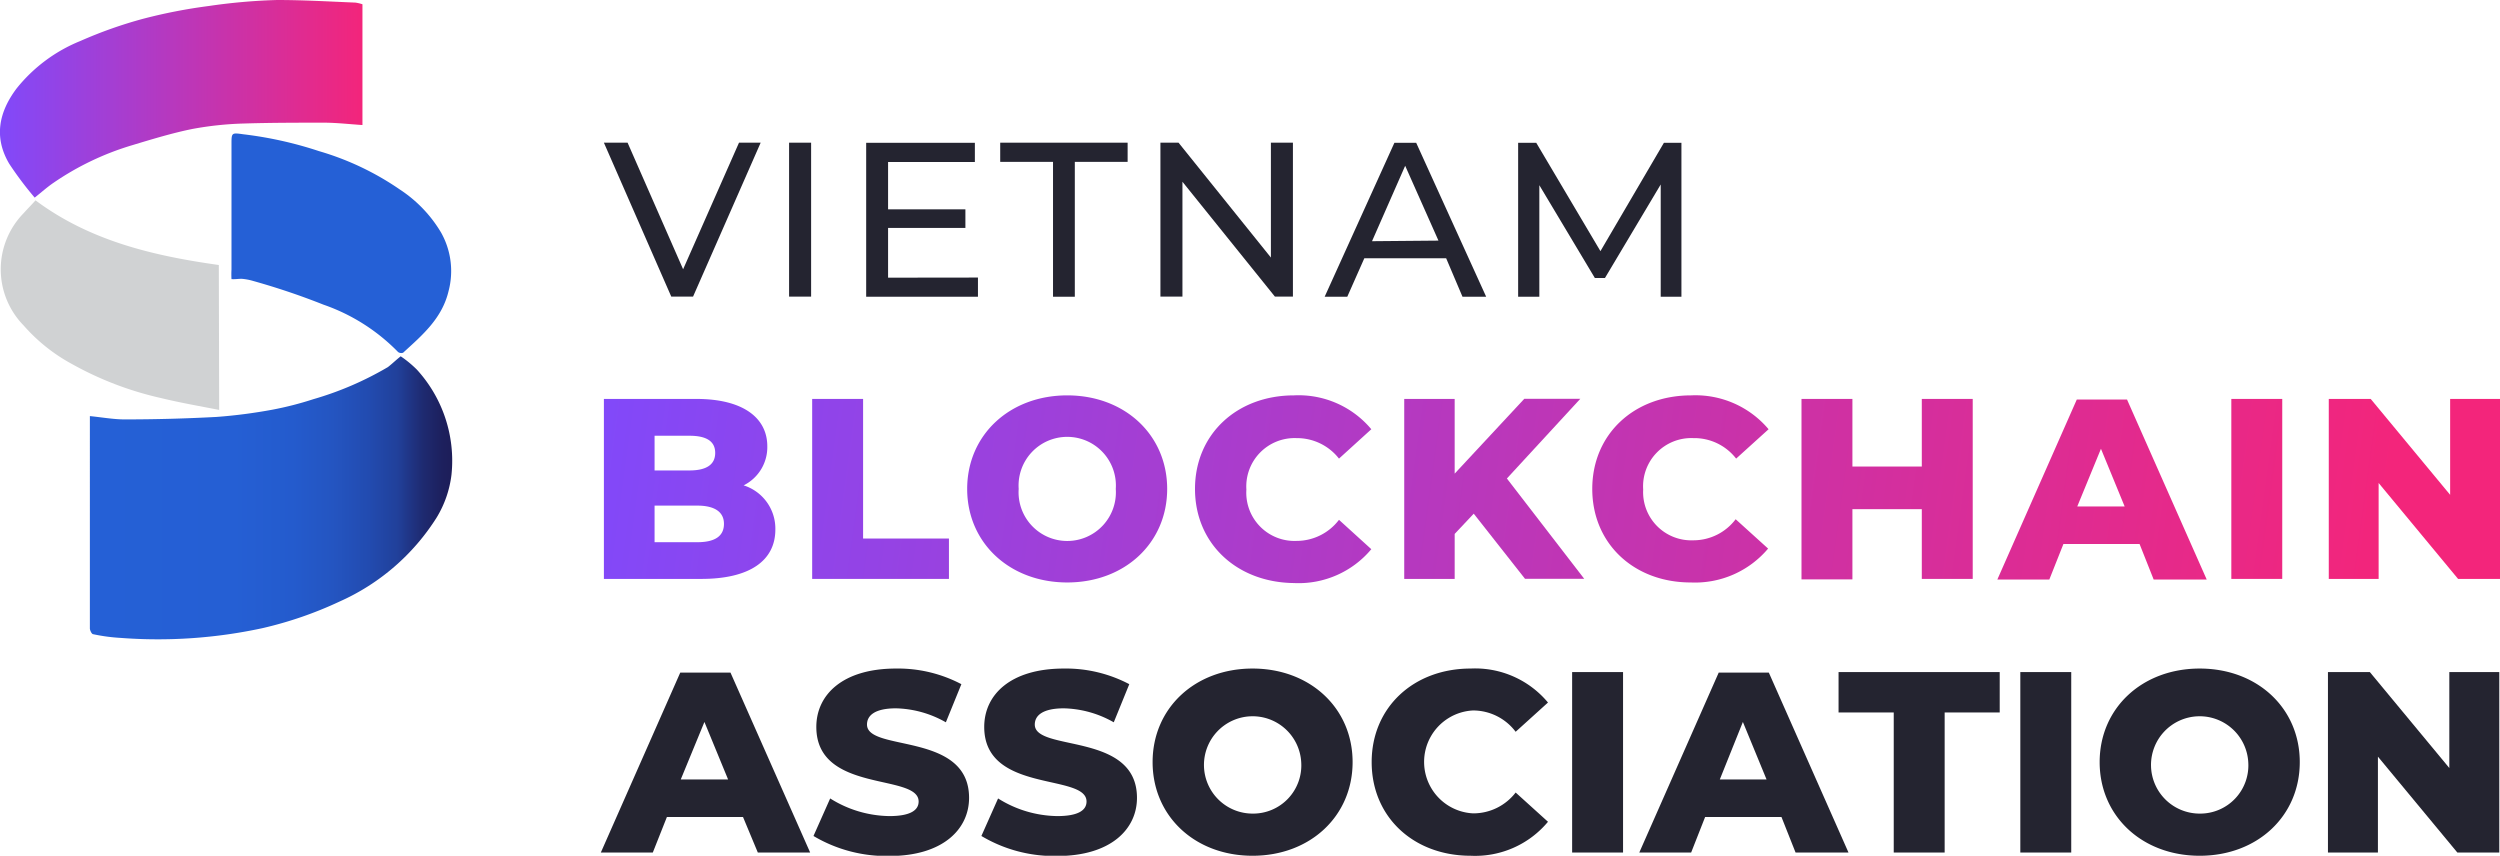
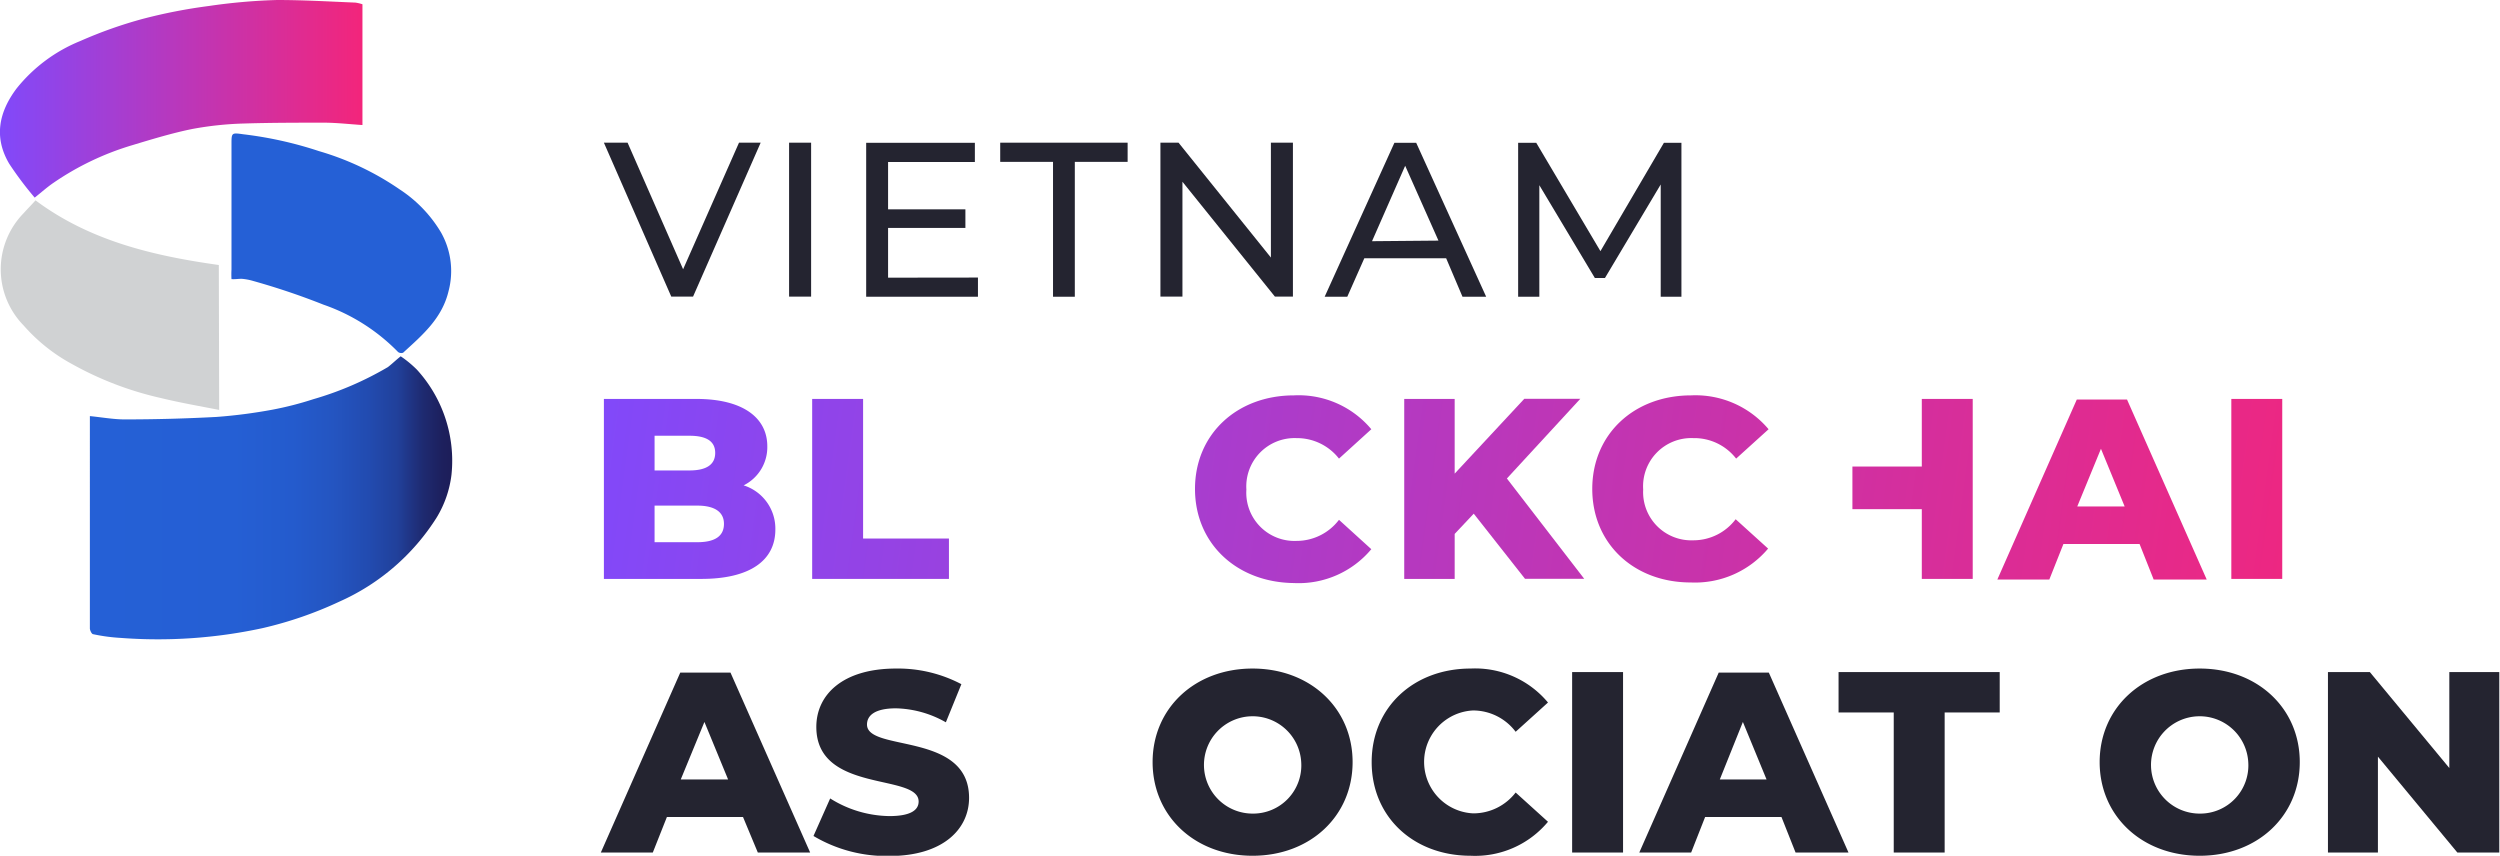
<svg xmlns="http://www.w3.org/2000/svg" xmlns:xlink="http://www.w3.org/1999/xlink" id="Layer_1" data-name="Layer 1" width="211.13" height="72.27" viewBox="0 0 211.13 72.27">
  <defs>
    <style>
      .cls-1 {
        fill: url(#linear-gradient);
      }

      .cls-2 {
        fill: url(#linear-gradient-2);
      }

      .cls-3 {
        fill: #2560d6;
      }

      .cls-4 {
        fill: #d0d2d3;
      }

      .cls-5 {
        fill: #242430;
      }

      .cls-6 {
        fill: url(#linear-gradient-3);
      }

      .cls-7 {
        fill: url(#linear-gradient-4);
      }

      .cls-8 {
        fill: url(#linear-gradient-5);
      }

      .cls-9 {
        fill: url(#linear-gradient-6);
      }

      .cls-10 {
        fill: url(#linear-gradient-7);
      }

      .cls-11 {
        fill: url(#linear-gradient-8);
      }

      .cls-12 {
        fill: url(#linear-gradient-9);
      }

      .cls-13 {
        fill: url(#linear-gradient-10);
      }

      .cls-14 {
        fill: url(#linear-gradient-11);
      }

      .cls-15 {
        fill: url(#linear-gradient-12);
      }
    </style>
    <linearGradient id="linear-gradient" x1="7.51" y1="42.03" x2="38.21" y2="42.03" gradientUnits="userSpaceOnUse">
      <stop offset="0" stop-color="#2560d6" />
      <stop offset="0.4" stop-color="#255fd4" />
      <stop offset="0.56" stop-color="#245bcd" />
      <stop offset="0.67" stop-color="#2455c1" />
      <stop offset="0.77" stop-color="#224bb0" />
      <stop offset="0.85" stop-color="#21409a" />
      <stop offset="0.87" stop-color="#20398d" />
      <stop offset="0.92" stop-color="#1e2a70" />
      <stop offset="0.97" stop-color="#1d205e" />
      <stop offset="1" stop-color="#1d1d58" />
    </linearGradient>
    <linearGradient id="linear-gradient-2" y1="8.35" x2="30.61" y2="8.35" gradientUnits="userSpaceOnUse">
      <stop offset="0" stop-color="#8149fa" />
      <stop offset="1" stop-color="#f3257b" />
    </linearGradient>
    <linearGradient id="linear-gradient-3" x1="49.3" y1="40.46" x2="199.18" y2="60.97" xlink:href="#linear-gradient-2" />
    <linearGradient id="linear-gradient-4" x1="49.58" y1="38.4" x2="199.46" y2="58.91" xlink:href="#linear-gradient-2" />
    <linearGradient id="linear-gradient-5" x1="49.93" y1="35.79" x2="199.82" y2="56.3" xlink:href="#linear-gradient-2" />
    <linearGradient id="linear-gradient-6" x1="50.29" y1="33.22" x2="200.17" y2="53.73" xlink:href="#linear-gradient-2" />
    <linearGradient id="linear-gradient-7" x1="50.59" y1="30.97" x2="200.48" y2="51.48" xlink:href="#linear-gradient-2" />
    <linearGradient id="linear-gradient-8" x1="50.9" y1="28.71" x2="200.79" y2="49.22" xlink:href="#linear-gradient-2" />
    <linearGradient id="linear-gradient-9" x1="51.21" y1="26.49" x2="201.09" y2="47" xlink:href="#linear-gradient-2" />
    <linearGradient id="linear-gradient-10" x1="51.48" y1="24.5" x2="201.36" y2="45.01" xlink:href="#linear-gradient-2" />
    <linearGradient id="linear-gradient-11" x1="51.78" y1="22.3" x2="201.67" y2="42.81" xlink:href="#linear-gradient-2" />
    <linearGradient id="linear-gradient-12" x1="52.03" y1="20.51" x2="201.91" y2="41.02" xlink:href="#linear-gradient-2" />
  </defs>
  <g>
    <g>
      <path class="cls-1" d="M33.84,30.09a9.32,9.32,0,0,1,1.37,1.13,11.41,11.41,0,0,1,2.92,8.86,9,9,0,0,1-1.25,3.62,18.65,18.65,0,0,1-8.2,7.1,32.44,32.44,0,0,1-6.52,2.25,41.71,41.71,0,0,1-12,.82,15,15,0,0,1-2.29-.31c-.12,0-.27-.31-.28-.48,0-.51,0-1,0-1.53V35.14c1,.1,2,.28,2.93.28,2.59,0,5.19-.07,7.78-.21A43.43,43.43,0,0,0,23,34.6a28,28,0,0,0,3.47-.89A27.35,27.35,0,0,0,32.76,31C33.11,30.73,33.4,30.44,33.84,30.09Z" />
      <path class="cls-2" d="M2.93,16.69A28.84,28.84,0,0,1,.78,13.83C-.54,11.6-.1,9.46,1.41,7.46a13.26,13.26,0,0,1,5.38-4,36.92,36.92,0,0,1,5.32-1.88A44.52,44.52,0,0,1,17.61.51,49,49,0,0,1,23.4,0c2.2,0,4.41.13,6.62.22a3.58,3.58,0,0,1,.59.14V10.56c-1.06-.07-2.11-.19-3.16-.2-2.27,0-4.55,0-6.82.07a28.05,28.05,0,0,0-4.38.46c-1.72.35-3.42.87-5.11,1.38a23.67,23.67,0,0,0-6.61,3.16C4,15.79,3.52,16.22,2.93,16.69Z" />
      <path class="cls-3" d="M19.55,23.57a7.11,7.11,0,0,1,0-.8V12.2c0-1,0-1,1-.86a32.5,32.5,0,0,1,6.38,1.42A23.67,23.67,0,0,1,33.76,16a11.14,11.14,0,0,1,3.49,3.64,6.63,6.63,0,0,1,.63,4.95c-.55,2.31-2.22,3.72-3.84,5.2a.46.46,0,0,1-.42-.06,16.21,16.21,0,0,0-6.3-4,59.8,59.8,0,0,0-5.93-2,4.83,4.83,0,0,0-.92-.18C20.21,23.53,19.83,23.6,19.55,23.57Z" />
      <path class="cls-4" d="M18.51,34.62c-1.68-.33-3.3-.61-4.9-1A28,28,0,0,1,6,30.7a14.71,14.71,0,0,1-4-3.21A6.78,6.78,0,0,1,2,18c.34-.38.7-.74,1-1.08,4.61,3.44,10,4.69,15.48,5.46Z" />
    </g>
    <g>
      <path class="cls-5" d="M64.24,12.05l-5.71,13H56.69L51,12.05h2l4.69,10.69,4.72-10.69Z" />
      <path class="cls-5" d="M66.64,12.05H68.5v13H66.64Z" />
      <path class="cls-5" d="M82.59,23.44v1.62H73.15v-13h9.18v1.62H75v4h6.53v1.57H75v4.2Z" />
      <path class="cls-5" d="M88.93,13.67H84.47V12.05H95.23v1.62H90.77V25.06H88.93Z" />
      <path class="cls-5" d="M109.19,12.05v13h-1.52l-7.81-9.7v9.7H98v-13h1.53l7.8,9.7v-9.7Z" />
      <path class="cls-5" d="M122.13,21.81h-6.91l-1.44,3.25h-1.91l5.89-13h1.84l5.91,13h-2Zm-.65-1.49L118.67,14l-2.8,6.37Z" />
      <path class="cls-5" d="M140.25,25.06V15.58l-4.71,7.9h-.85L130,15.64v9.42h-1.79v-13h1.53l5.42,9.15,5.36-9.15H142l0,13Z" />
    </g>
    <g>
      <path class="cls-6" d="M65.48,44.72c0,2.63-2.17,4.17-6.25,4.17H51V33.69H58.8c4,0,6,1.63,6,4a3.6,3.6,0,0,1-2,3.3A3.83,3.83,0,0,1,65.48,44.72ZM55.28,36.8v2.93h2.95c1.44,0,2.17-.5,2.17-1.48s-.73-1.45-2.17-1.45Zm5.86,7.44c0-1-.78-1.54-2.25-1.54H55.28v3.09h3.61C60.36,45.79,61.14,45.29,61.14,44.24Z" />
      <path class="cls-7" d="M68.59,33.69h4.3V45.48h7.25v3.41H68.59Z" />
-       <path class="cls-8" d="M81.68,41.29c0-4.56,3.59-7.9,8.45-7.9s8.44,3.34,8.44,7.9-3.58,7.9-8.44,7.9S81.68,45.85,81.68,41.29Zm12.55,0a4.11,4.11,0,1,0-8.2,0,4.11,4.11,0,1,0,8.2,0Z" />
      <path class="cls-9" d="M100.92,41.29c0-4.62,3.54-7.9,8.36-7.9a8,8,0,0,1,6.53,2.86l-2.73,2.48A4.5,4.5,0,0,0,109.5,37a4.08,4.08,0,0,0-4.24,4.34,4.07,4.07,0,0,0,4.24,4.34,4.5,4.5,0,0,0,3.58-1.78l2.73,2.48a8,8,0,0,1-6.53,2.86C104.46,49.19,100.92,45.92,100.92,41.29Z" />
      <path class="cls-10" d="M124.46,43.38l-1.61,1.71v3.8h-4.26V33.69h4.26V40l5.88-6.32h4.73l-6.2,6.73,6.53,8.47h-5Z" />
      <path class="cls-11" d="M134.47,41.29c0-4.62,3.53-7.9,8.35-7.9a8.07,8.07,0,0,1,6.54,2.86l-2.74,2.48A4.47,4.47,0,0,0,143,37a4.07,4.07,0,0,0-4.23,4.34A4.07,4.07,0,0,0,143,45.63a4.47,4.47,0,0,0,3.58-1.78l2.74,2.48a8.07,8.07,0,0,1-6.54,2.86C138,49.19,134.47,45.92,134.47,41.29Z" />
-       <path class="cls-12" d="M166.6,33.69v15.2h-4.3V43h-5.86v5.93h-4.3V33.69h4.3V39.4h5.86V33.69Z" />
+       <path class="cls-12" d="M166.6,33.69v15.2h-4.3V43h-5.86v5.93h-4.3h4.3V39.4h5.86V33.69Z" />
      <path class="cls-13" d="M180.69,45.94h-6.43l-1.19,3h-4.39l6.71-15.2h4.24l6.73,15.2h-4.48Zm-1.26-3.17-2-4.87-2,4.87Z" />
      <path class="cls-14" d="M188.44,33.69h4.3v15.2h-4.3Z" />
-       <path class="cls-15" d="M211.13,33.69v15.2h-3.54l-6.71-8.1v8.1h-4.21V33.69h3.54l6.71,8.1v-8.1Z" />
    </g>
    <g>
      <path class="cls-5" d="M62.75,69H56.32L55.13,72H50.74l6.71-15.2h4.24L68.42,72H64Zm-1.26-3.17-2-4.86-2,4.86Z" />
      <path class="cls-5" d="M68.7,70.6l1.41-3.17a9.6,9.6,0,0,0,5,1.49c1.78,0,2.47-.5,2.47-1.23,0-2.41-8.64-.66-8.64-6.3,0-2.71,2.22-4.93,6.73-4.93a11.49,11.49,0,0,1,5.52,1.32L79.88,61a8.89,8.89,0,0,0-4.21-1.18c-1.8,0-2.45.61-2.45,1.37,0,2.33,8.62.59,8.62,6.19,0,2.65-2.22,4.91-6.73,4.91A12.05,12.05,0,0,1,68.7,70.6Z" />
-       <path class="cls-5" d="M82.88,70.6l1.41-3.17a9.6,9.6,0,0,0,5,1.49c1.78,0,2.47-.5,2.47-1.23,0-2.41-8.64-.66-8.64-6.3,0-2.71,2.21-4.93,6.73-4.93a11.49,11.49,0,0,1,5.52,1.32L94.06,61a8.89,8.89,0,0,0-4.21-1.18c-1.8,0-2.46.61-2.46,1.37,0,2.33,8.63.59,8.63,6.19,0,2.65-2.22,4.91-6.74,4.91A12,12,0,0,1,82.88,70.6Z" />
      <path class="cls-5" d="M97.34,64.36c0-4.56,3.58-7.9,8.44-7.9s8.45,3.34,8.45,7.9-3.58,7.91-8.45,7.91S97.34,68.92,97.34,64.36Zm12.55,0a4.11,4.11,0,1,0-4.11,4.35A4.07,4.07,0,0,0,109.89,64.36Z" />
      <path class="cls-5" d="M115.84,64.36c0-4.62,3.54-7.9,8.36-7.9a8,8,0,0,1,6.53,2.87L128,61.8A4.51,4.51,0,0,0,124.41,60a4.35,4.35,0,0,0,0,8.69A4.51,4.51,0,0,0,128,66.93l2.73,2.47a8,8,0,0,1-6.53,2.87C119.38,72.27,115.84,69,115.84,64.36Z" />
      <path class="cls-5" d="M132.77,56.76h4.3V72h-4.3Z" />
      <path class="cls-5" d="M150.45,69H144L142.82,72h-4.38l6.71-15.2h4.23L156.11,72h-4.47Zm-1.26-3.17-2-4.86-1.95,4.86Z" />
      <path class="cls-5" d="M159.93,60.17h-4.66V56.76h13.61v3.41h-4.65V72h-4.3Z" />
-       <path class="cls-5" d="M170.62,56.76h4.3V72h-4.3Z" />
      <path class="cls-5" d="M177.32,64.36c0-4.56,3.59-7.9,8.45-7.9s8.45,3.34,8.45,7.9-3.58,7.91-8.45,7.91S177.32,68.92,177.32,64.36Zm12.55,0a4.11,4.11,0,1,0-4.1,4.35A4.07,4.07,0,0,0,189.87,64.36Z" />
      <path class="cls-5" d="M211.07,56.76V72h-3.54l-6.71-8.1V72H196.6V56.76h3.54l6.71,8.1v-8.1Z" />
    </g>
  </g>
</svg>